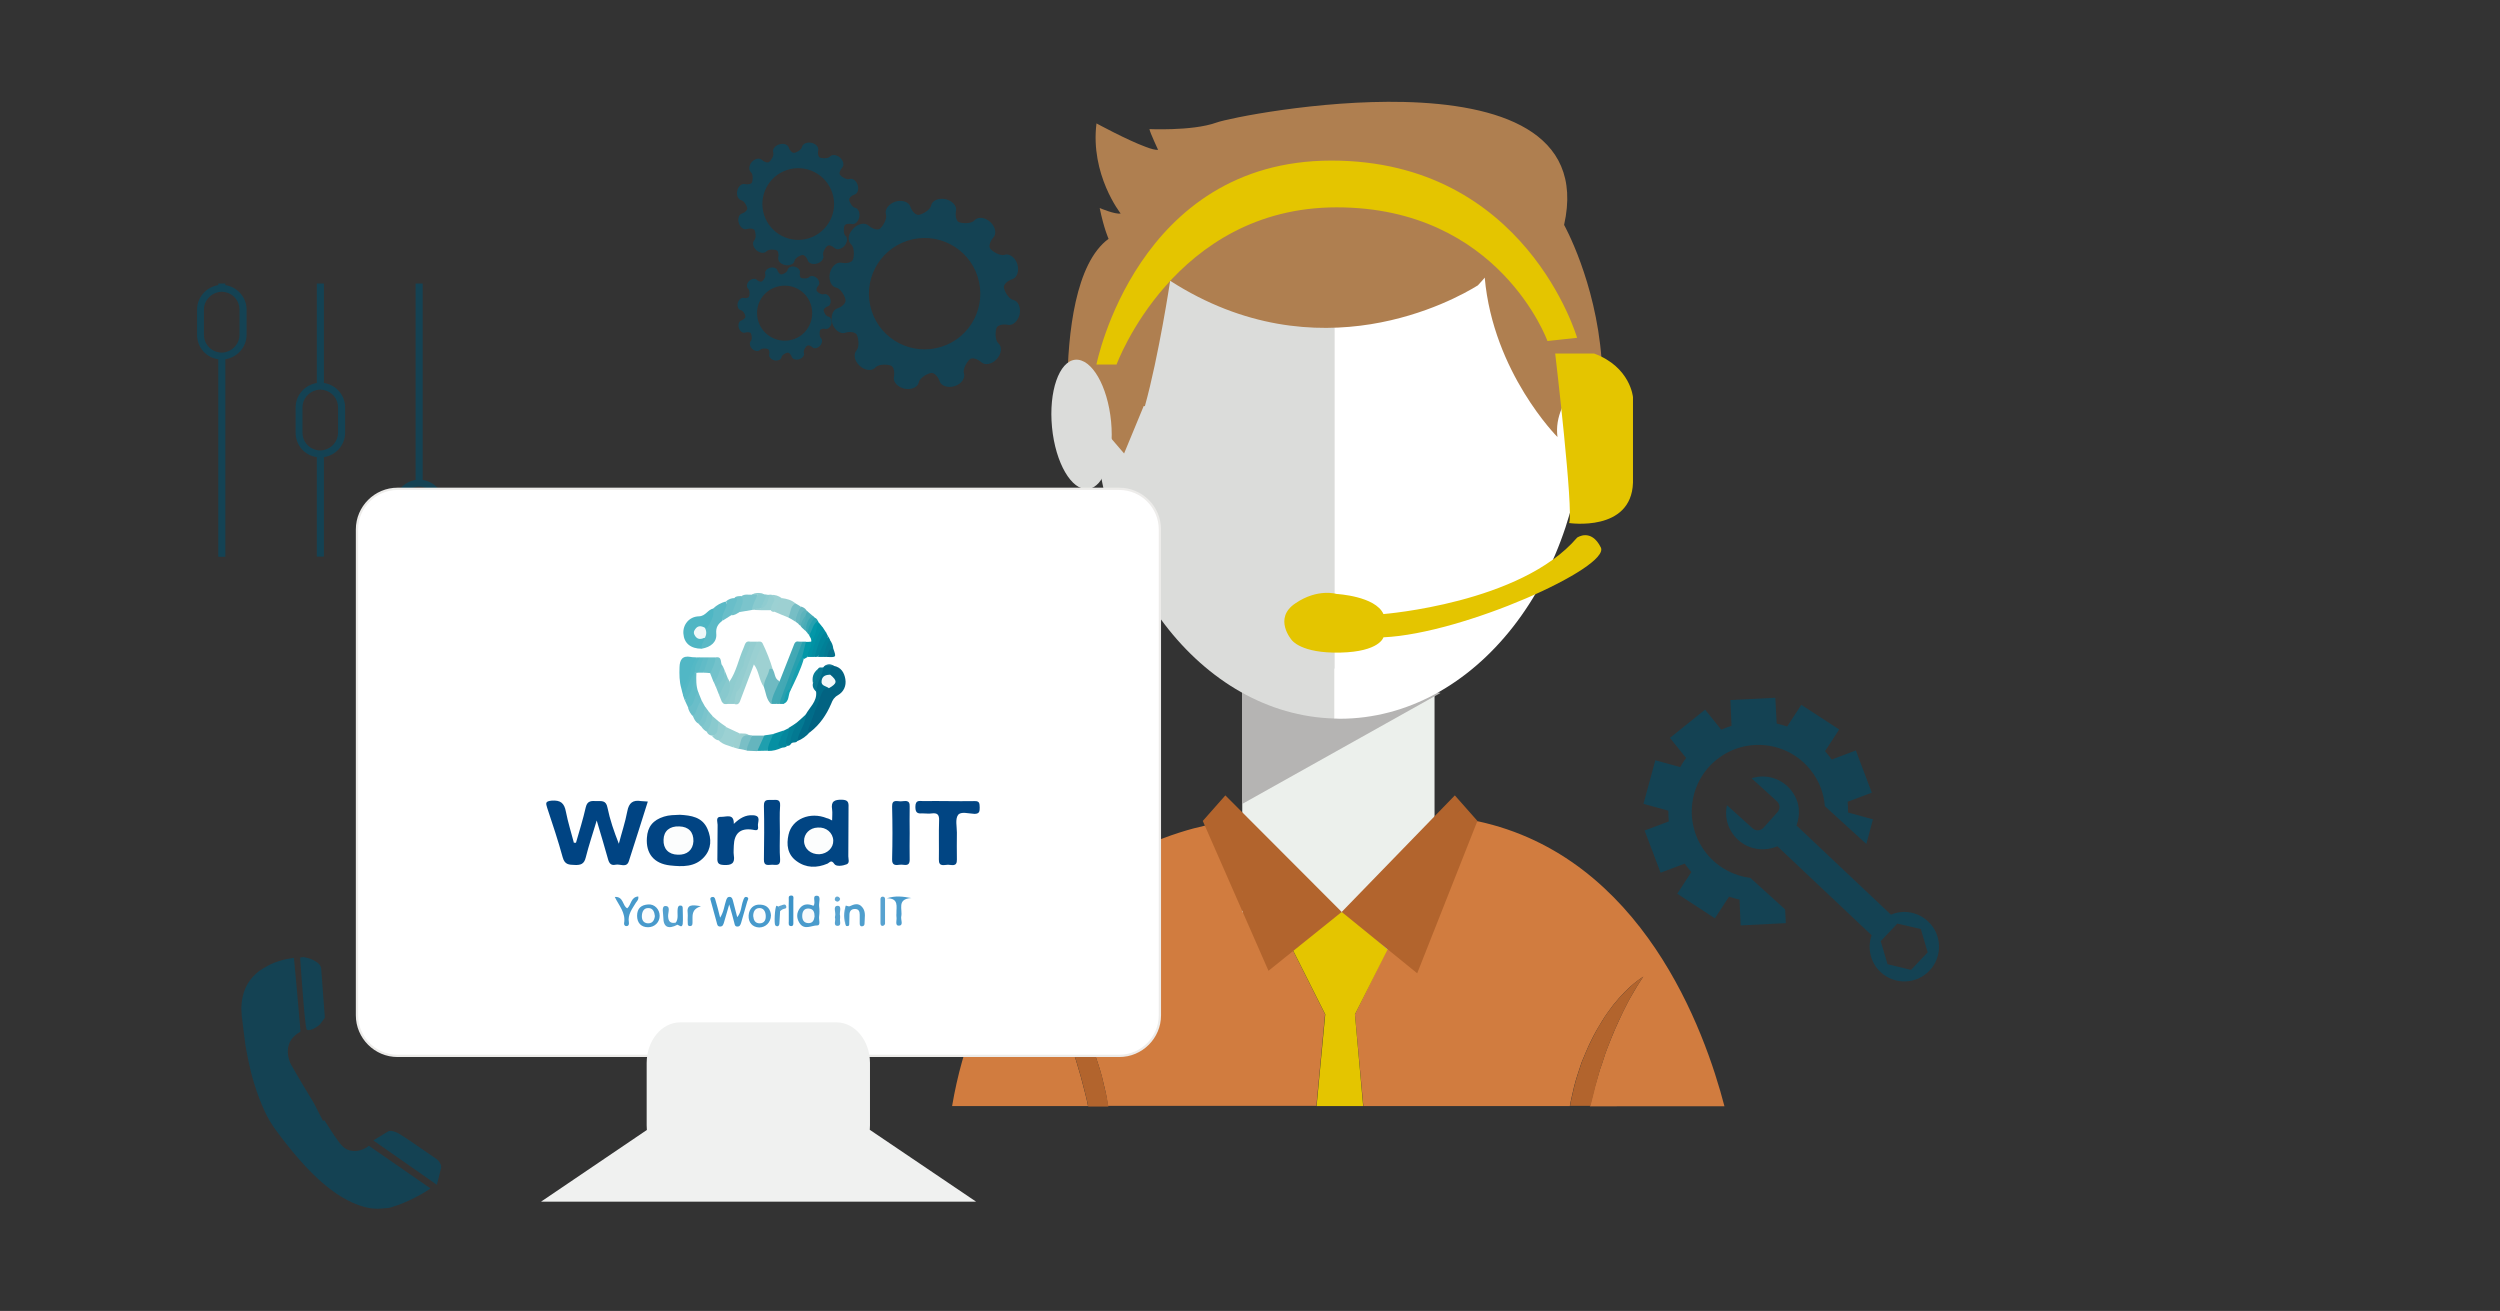
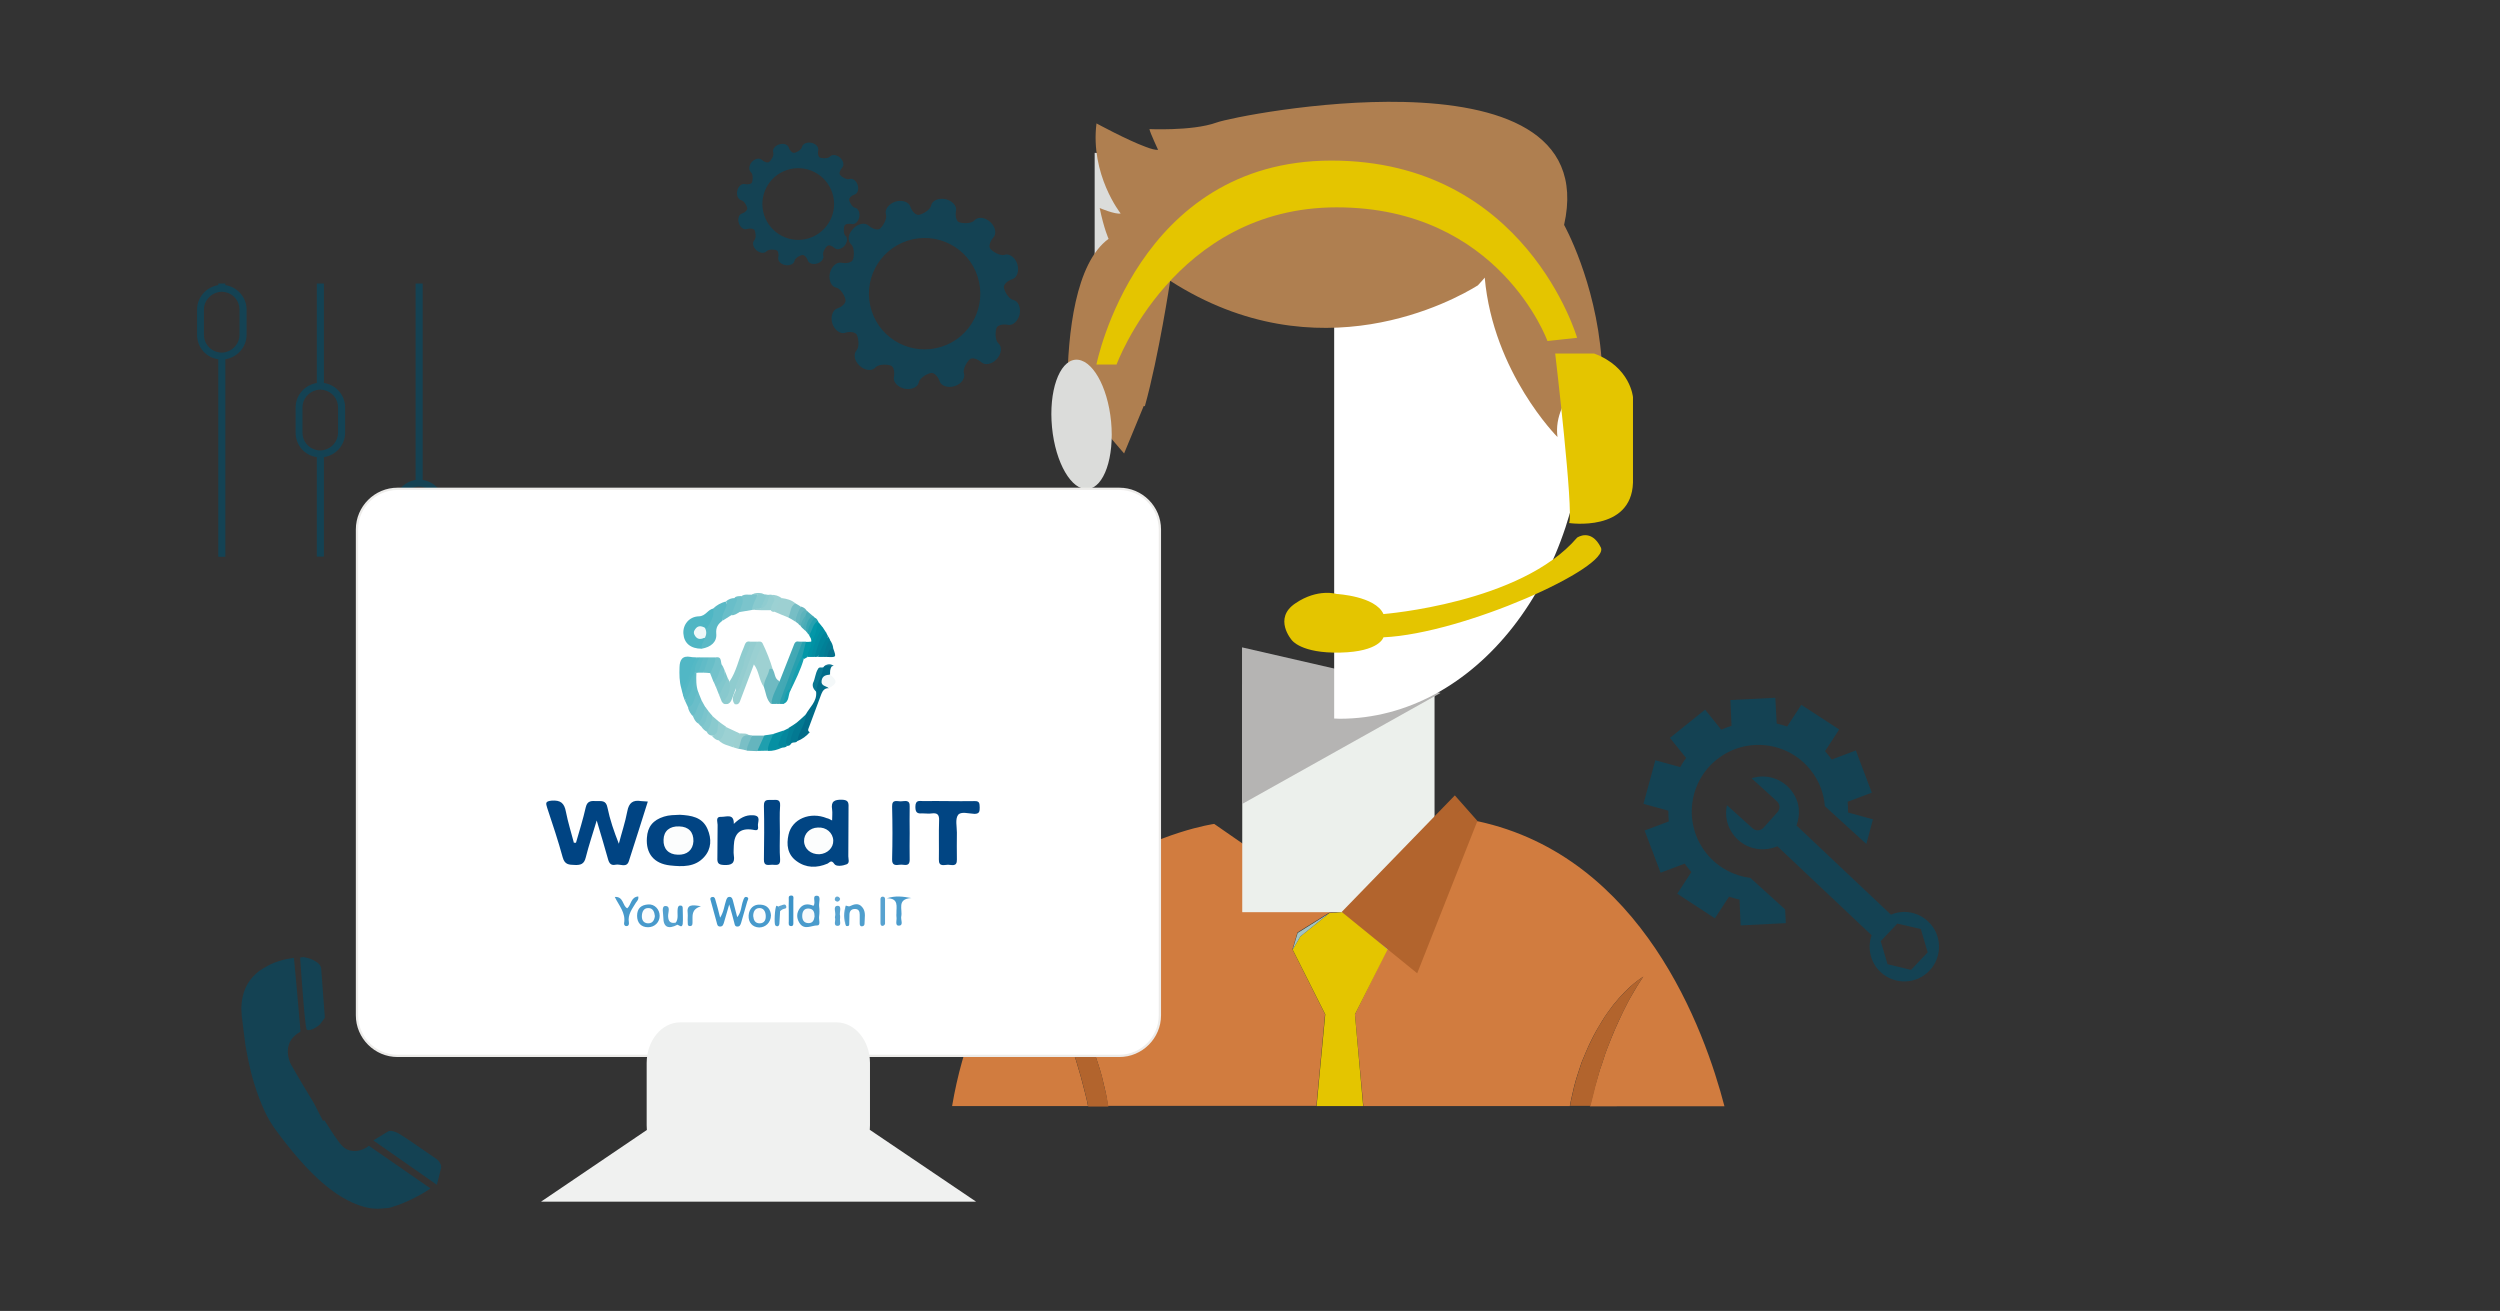
<svg xmlns="http://www.w3.org/2000/svg" version="1.1" id="ae37f038-3a9e-4b82-ad68-fc94ba16af2a" x="0px" y="0px" viewBox="0 0 1096 574.7" style="enable-background:new 0 0 1096 574.7;" xml:space="preserve">
  <rect x="0" y="0" width="1096" height="574.7" fill="#333333" stroke="none" />
  <style type="text/css">
	.st0{fill:#3F3D56;}
	.st1{fill:#03D665;}
	.st2{opacity:0.1;enable-background:new    ;}
	.st3{fill:#144253;}
	.st4{fill:none;}
	.st5{fill:#D17C3F;}
	.st6{fill:#E4C500;}
	.st7{fill:#B2642D;}
	.st8{fill:#ECF0EC;}
	.st9{fill:#B5B4B3;}
	.st10{fill:#A2C3C1;}
	.st11{fill:#DBDCDA;}
	.st12{fill:#FFFFFF;}
	.st13{fill:#AF7F50;}
	.st14{fill:#FFFFFF;stroke:#EDECEA;stroke-miterlimit:10;}
	.st15{fill:#F0F1F0;}
	.st16{fill:#004483;}
	.st17{fill:#014583;}
	.st18{fill:#014483;}
	.st19{fill:#024584;}
	.st20{fill:#024583;}
	.st21{fill:#026382;}
	.st22{fill:#4FB6C4;}
	.st23{fill:#4297CA;}
	.st24{fill:#016C89;}
	.st25{fill:#5BB9C6;}
	.st26{fill:#9ED1D2;}
	.st27{fill:#4A9BCC;}
	.st28{fill:#9AD0D2;}
	.st29{fill:#8FCCCF;}
	.st30{fill:#51B7C5;}
	.st31{fill:#6FBAC2;}
	.st32{fill:#43A9B5;}
	.st33{fill:#489ACC;}
	.st34{fill:#28A0AF;}
	.st35{fill:#9DD0D2;}
	.st36{fill:#489ACB;}
	.st37{fill:#9CD1D3;}
	.st38{fill:#4E9ECD;}
	.st39{fill:#7BC4CC;}
	.st40{fill:#94CDD0;}
	.st41{fill:#42A8B4;}
	.st42{fill:#65B5BE;}
	.st43{fill:#0590A3;}
	.st44{fill:#037992;}
	.st45{fill:#69BEC9;}
	.st46{fill:#61BCC7;}
	.st47{fill:#73C2CB;}
	.st48{fill:#3C93C8;}
	.st49{fill:#57A2D0;}
	.st50{fill:#74C2CB;}
	.st51{fill:#54A1CF;}
	.st52{fill:#93CDD0;}
	.st53{fill:#1F9FAE;}
	.st54{fill:#88C9CE;}
	.st55{fill:#6ABEC9;}
	.st56{fill:#8ACACE;}
	.st57{fill:#54B8C5;}
	.st58{fill:#95CED1;}
	.st59{fill:#89CACF;}
	.st60{fill:#7ABFC6;}
	.st61{fill:#77BEC5;}
	.st62{fill:#71C1CA;}
	.st63{fill:#028DA1;}
	.st64{fill:#4D9DCD;}
	.st65{fill:#0092A4;}
	.st66{fill:#68BEC8;}
	.st67{fill:#159FAF;}
	.st68{fill:#5BBAC6;}
	.st69{fill:#04879D;}
	.st70{fill:#01859B;}
	.st71{fill:#4799CB;}
	.st72{fill:#58A3D0;}
	.st73{fill:#7CC5CD;}
	.st74{fill:#81C7CD;}
	.st75{fill:#048097;}
	.st76{fill:#9CD0D1;}
	.st77{fill:#097791;}
	.st78{fill:#0297A8;}
	.st79{fill:#018097;}
	.st80{fill:#61BBC7;}
	.st81{fill:#0397A8;}
	.st82{fill:#047A93;}
	.st83{fill:#69B7C0;}
	.st84{fill:#27A1B0;}
	.st85{fill:#49ABB7;}
	.st86{fill:#05718D;}
	.st87{fill:#37A5B2;}
	.st88{fill:#8FCCD0;}
	.st89{fill:#5DB3BC;}
	.st90{fill:#169FAF;}
	.st91{fill:#087D95;}
	.st92{fill:#5DA5D1;}
	.st93{fill:#50AEB8;}
	.st94{fill:#61A8D3;}
	.st95{fill:#147691;}
	.st96{fill:#FCFDFD;}
	.st97{fill:#F4F8F9;}
	.st98{fill:#F0F8F9;}
	.st99{fill:#F7FAFC;}
	.st100{fill:#FAFCFD;}
	.st101{fill:#FBFCFD;}
</style>
  <title>contact us</title>
  <g>
    <g>
      <circle class="st0" cx="1444.2" cy="101.2" r="56.8" />
      <path class="st1" d="M1468.6,115.9c-2-2-6.7-5-9.1-6.1c-2.7-1.3-3.7-1.3-5.6,0.1c-1.6,1.1-2.6,2.2-4.5,1.8s-5.5-3.2-9-6.7    c-3.5-3.5-6.3-7.1-6.7-9c-0.4-1.9,0.7-2.9,1.8-4.5c1.4-1.9,1.4-2.9,0.1-5.6c-1.1-2.4-4.1-7.1-6.1-9.1c-2-2-2.4-1.6-3.5-1.1    c-1.1,0.5-2.2,1-3.2,1.7c-2,1.3-3.1,2.4-3.9,4.1c-0.8,1.7-1.7,4.7,2.9,12.8c3.3,6.2,7.6,11.8,12.6,16.7l0,0l0,0    c4.9,5,10.6,9.2,16.8,12.6c8.1,4.5,11.1,3.6,12.8,2.9c1.7-0.8,2.8-1.9,4.1-3.9c0.7-1,1.2-2.1,1.7-3.2    C1470.1,118.3,1470.6,117.9,1468.6,115.9z" />
      <path class="st2" d="M1444.2,44.5c-31.4,0-56.8,25.4-56.8,56.8s25.4,56.8,56.8,56.8c31.4,0,56.8-25.4,56.8-56.8c0,0,0,0,0-0.1    C1500.9,69.9,1475.5,44.5,1444.2,44.5z M1444.2,150.5c-27.2,0-49.2-22-49.2-49.2c0-27.2,22-49.2,49.2-49.2    c27.2,0,49.2,22,49.2,49.2v0C1493.4,128.4,1471.4,150.5,1444.2,150.5L1444.2,150.5L1444.2,150.5z" />
    </g>
    <g>
      <circle class="st0" cx="1444.5" cy="232.7" r="56.8" />
      <path class="st1" d="M1476.8,215.6l-17,17.3c-0.1,0.1-0.1,0.3,0,0.4c0,0,0,0,0,0l11.9,12.7c0.8,0.8,0.8,2.1,0,2.9    c-0.4,0.4-0.9,0.6-1.4,0.6c-0.5,0-1.1-0.2-1.5-0.6l-11.9-12.6c-0.1-0.1-0.3-0.1-0.5,0l-2.9,2.9c-2.4,2.4-5.7,3.8-9.1,3.8    c-3.5,0-6.8-1.4-9.2-3.9l-2.8-2.8c-0.1-0.1-0.3-0.1-0.5,0l-11.8,12.6c-0.8,0.8-2.1,0.8-2.9,0c0,0,0,0,0,0c-0.8-0.8-0.8-2.1,0-2.9    c0,0,0,0,0,0l11.9-12.7c0.1-0.1,0.1-0.3,0-0.4l-17-17.3c-0.1-0.1-0.3-0.1-0.4,0c-0.1,0.1-0.1,0.1-0.1,0.2v34.6c0,2.8,2.3,5,5,5    h55.6c2.8,0,5-2.3,5-5v-34.6c0-0.2-0.1-0.3-0.3-0.3C1477,215.5,1476.9,215.5,1476.8,215.6z" />
      <path class="st1" d="M1444.5,238.9c2.3,0,4.6-0.9,6.2-2.6l24.8-25.2c-0.9-0.7-2-1.1-3.1-1.1h-55.6c-1.1,0-2.2,0.4-3.1,1.1    l24.8,25.2C1440,238,1442.2,238.9,1444.5,238.9z" />
      <path class="st2" d="M1443.8,176c-31.4,0-56.8,25.4-56.8,56.8c0,31.4,25.4,56.8,56.8,56.8s56.8-25.4,56.8-56.8c0,0,0,0,0-0.1    C1500.6,201.4,1475.2,176,1443.8,176z M1443.8,282c-27.2,0-49.2-22-49.2-49.2s22-49.2,49.2-49.2s49.2,22,49.2,49.2l0,0    C1493.1,259.9,1471,282,1443.8,282z" />
    </g>
    <g>
      <circle class="st0" cx="1444.2" cy="364.3" r="56.8" />
      <path class="st1" d="M1444.2,337.1l-22.6,52.2l2.1,2.1l20.5-9.1l20.5,9.1l2.1-2.1L1444.2,337.1z" />
      <path class="st2" d="M1444.2,307.5c-31.4,0-56.8,25.4-56.8,56.8s25.4,56.8,56.8,56.8s56.8-25.4,56.8-56.8c0,0,0,0,0,0    C1501,332.9,1475.5,307.5,1444.2,307.5z M1444.2,413.5c-27.2,0-49.2-22-49.2-49.2c0-27.2,22-49.2,49.2-49.2    c27.2,0,49.2,22,49.2,49.2c0,0,0,0,0,0C1493.4,391.4,1471.4,413.5,1444.2,413.5L1444.2,413.5z" />
    </g>
  </g>
  <g>
    <g>
      <g>
        <path class="st3" d="M98.8,125v-0.7h-3.1v0.7c-5.2,0.8-9.3,5.3-9.3,10.7v11.1c0,5.5,4,10,9.3,10.7v86.6h3.1v-86.6     c5.2-0.8,9.3-5.3,9.3-10.7v-11.1C108.1,130.3,104,125.8,98.8,125z M105,146.8c0,3.7-2.7,6.8-6.2,7.6c-0.5,0.1-1,0.2-1.6,0.2     c-0.5,0-1.1-0.1-1.6-0.2c-3.5-0.7-6.2-3.8-6.2-7.6v-11.1c0-3.7,2.7-6.8,6.2-7.6c0.5-0.1,1-0.2,1.6-0.2c0.5,0,1.1,0.1,1.6,0.2     c3.5,0.7,6.2,3.8,6.2,7.6V146.8z" />
        <path class="st3" d="M185.3,210.4v-86.1h-3.1v86.1c-5.2,0.8-9.3,5.3-9.3,10.7v11.1c0,5.5,4,10,9.3,10.7v1.1h3.1V243     c5.2-0.8,9.3-5.3,9.3-10.7v-11.1C194.6,215.7,190.6,211.2,185.3,210.4z M191.5,232.2c0,3.7-2.6,6.8-6.2,7.6     c-0.5,0.1-1,0.2-1.6,0.2c-0.5,0-1.1-0.1-1.6-0.2c-3.5-0.7-6.2-3.8-6.2-7.6v-11.1c0-3.7,2.7-6.8,6.2-7.6c0.5-0.1,1-0.2,1.6-0.2     c0.5,0,1.1,0.1,1.6,0.2c3.5,0.7,6.2,3.8,6.2,7.6V232.2z" />
        <path class="st3" d="M142,167.9v-43.6h-3.1v43.6c-5.2,0.8-9.3,5.3-9.3,10.7v11.1c0,5.5,4,10,9.3,10.7v43.6h3.1v-43.6     c5.3-0.8,9.3-5.3,9.3-10.7v-11.1C151.3,173.2,147.3,168.7,142,167.9z M148.2,189.7c0,3.7-2.7,6.8-6.2,7.6c-0.5,0.1-1,0.2-1.6,0.2     c-0.5,0-1.1-0.1-1.6-0.2c-3.5-0.7-6.2-3.8-6.2-7.6v-11.1c0-3.7,2.7-6.8,6.2-7.6c0.5-0.1,1-0.2,1.6-0.2c0.5,0,1.1,0.1,1.6,0.2     c3.5,0.7,6.2,3.8,6.2,7.6V189.7z" />
      </g>
    </g>
    <g>
      <g>
        <g>
          <polygon class="st4" points="582.8,400.3 568.9,409 566.7,416.3 570.1,410.5     " />
          <polygon class="st4" points="608.3,416.3 614.4,404.3 590.1,399.7 602.8,413     " />
          <path class="st5" d="M476.9,484.5c-0.6-3.3-1.6-6.6-2.4-9.9c-0.8-3.3-1.9-6.5-2.8-9.8c-1.2-3.1-2-6.4-3.2-9.3      c-1.2-3-2.2-5.9-3.4-8.6c-1.1-2.7-2.4-5.2-3.5-7.6c-1.2-2.2-2.2-4.5-3.3-6.3c-1-1.9-2-3.4-2.8-4.8c-1.6-2.6-2.7-4.1-2.7-4.1      s1.6,0.9,4,2.9c2.4,2,5.7,5.2,9.1,9.4c1.6,2.2,3.5,4.5,5,7.2c1.7,2.6,3.3,5.5,4.8,8.6c1.5,3,2.9,6.3,4.2,9.6      c1.1,3.4,2.3,6.8,3.2,10.3c0.8,3.5,1.8,7,2.3,10.6c0.1,0.7,0.2,1.4,0.3,2.1h91.4l3.8-40.2l-14.3-28.4l2.2-7.4l13.9-8.7l7.3-0.6      l24.3,4.6l-6.2,12L594,444.7l3.7,40.2h90.5c0.5-2.9,1.3-5.8,1.9-8.7c0.9-3.5,2.1-6.9,3.2-10.3c1.4-3.3,2.7-6.6,4.2-9.6      c1.5-3.1,3.1-5.9,4.8-8.6c1.6-2.7,3.4-5,5-7.2c3.4-4.2,6.6-7.4,9.1-9.4c2.5-2,4-2.9,4-2.9s-1.1,1.5-2.7,4.1      c-0.8,1.3-1.7,2.9-2.8,4.8c-1.1,1.8-2.1,4-3.3,6.3c-1.1,2.4-2.3,4.8-3.5,7.6c-1.2,2.7-2.3,5.6-3.5,8.6c-1.2,3-2,6.2-3.2,9.3      c-0.9,3.3-2,6.5-2.8,9.8c-0.5,2.1-1.1,4.2-1.6,6.3H756c-8.6-33.2-36-109.5-108.3-125l-59.5,39.9l-55.9-38.7      c0,0-96.2,13.5-114.9,123.7H477C476.9,484.8,476.9,484.6,476.9,484.5z" />
          <polygon class="st6" points="608.3,416.3 606.8,408.3 590.1,399.7 582.8,400.3 570.1,410.5 566.7,416.3 581,444.7 577.2,484.9       597.6,484.9 594,444.7     " />
          <path class="st7" d="M483.2,472.3c-0.9-3.5-2.1-6.9-3.2-10.3c-1.4-3.3-2.7-6.6-4.2-9.6c-1.5-3.1-3.1-5.9-4.8-8.6      c-1.5-2.7-3.4-5-5-7.2c-3.4-4.2-6.6-7.4-9.1-9.4c-2.5-2-4-2.9-4-2.9s1.1,1.5,2.7,4.1c0.8,1.3,1.7,2.9,2.8,4.8      c1.1,1.8,2.1,4,3.3,6.3c1.1,2.4,2.3,4.8,3.5,7.6c1.2,2.7,2.3,5.6,3.4,8.6c1.2,2.9,2,6.2,3.2,9.3c0.9,3.3,2,6.5,2.8,9.8      c0.8,3.3,1.8,6.6,2.4,9.9c0,0.1,0.1,0.3,0.1,0.4h8.8c-0.1-0.7-0.2-1.4-0.3-2.1C485,479.3,483.9,475.8,483.2,472.3z" />
          <path class="st7" d="M701.5,468.8c1.2-3.1,2-6.4,3.2-9.3c1.2-3,2.2-5.9,3.5-8.6c1.1-2.7,2.4-5.2,3.5-7.6      c1.2-2.3,2.2-4.5,3.3-6.3c1-1.9,2-3.4,2.8-4.8c1.6-2.6,2.7-4.1,2.7-4.1s-1.6,0.9-4,2.9c-2.4,2-5.7,5.2-9.1,9.4      c-1.6,2.2-3.5,4.5-5,7.2c-1.7,2.6-3.3,5.5-4.8,8.6c-1.5,3-2.9,6.3-4.2,9.6c-1.1,3.4-2.3,6.8-3.2,10.3c-0.6,2.9-1.4,5.8-1.9,8.7      h9c0.5-2.1,1.1-4.2,1.6-6.3C699.6,475.2,700.7,472,701.5,468.8z" />
          <g>
            <rect x="544.6" y="300.1" class="st8" width="84.3" height="99.8" />
            <polygon class="st9" points="544.5,352.5 631.5,303.8 544.5,283.8      " />
            <g>
              <polyline class="st10" points="608.3,416.3 614.4,404.3 590.1,399.7       " />
              <polygon class="st10" points="582.8,400.3 568.9,409 566.7,416.3 570.1,410.5       " />
            </g>
-             <polygon class="st7" points="537.2,348.7 588.2,399.8 556.1,425.6 527.3,359.9      " />
            <polygon class="st7" points="637.8,348.7 588.2,399.8 621.3,426.7 647.7,359.9      " />
            <g>
-               <path class="st11" d="M479.9,177.5c0,74.9,46.8,135.9,105.1,137.5V67C527.7,68.9,479.9,103.6,479.9,177.5z" />
+               <path class="st11" d="M479.9,177.5V67C527.7,68.9,479.9,103.6,479.9,177.5z" />
              <path class="st12" d="M589.8,66.9c-1.6,0-3.3,0-4.9,0.1v248c0.8,0,1.6,0.1,2.4,0.1c59.4,0,107.5-61.6,107.5-137.6        C694.9,101.5,649.2,66.9,589.8,66.9z" />
            </g>
            <path class="st13" d="M702.1,157.2c-2.6-34-16.4-58.6-16.4-58.6c9.3-41.4-29.4-52.9-70.1-53.9c-37.7-0.9-77.2,7.2-82.2,9       c-5.5,2-13.3,2.7-19.5,2.9c-5.6,0.2-10,0-10,0c0.2,0.9,1.1,3.1,2,5.1c0.9,2.1,1.8,4,1.8,4c-1.1,0.1-3.1-0.4-5.4-1.3       c-8.2-3-21.6-10.3-21.6-10.3c-1.4,11.1,1.2,21,4.2,28.1c3,7.1,6.4,11.4,6.4,11.4c-2.4,0.5-9.2-2.4-9.2-2.4       c1.9,9.2,3.9,13.5,3.9,13.5c-14.5,10.6-17.9,41.2-18.1,65.1l24.9,29l8.6-20.8c0.2,0,0.4,0,0.5,0.1c6.1-21.9,11.1-55,11.1-55       c64.9,41.7,124.6,8.4,134.9,2c2-2.1,3-3.4,3-3.4c3.7,41.7,31.9,69.9,31.9,69.9c-2.4-17.7,17.9-31.6,19.5-32.6       c0.1,0,0.1-0.1,0.1-0.1C702.3,158.4,702.1,157.8,702.1,157.2z" />
            <path class="st12" d="M684.1,186.1c-2.3,15.9,2.1,29.7,9.9,30.8c7.8,1.1,16-10.8,18.3-26.6c2.3-15.9-2.1-29.7-9.9-30.8       C694.6,158.3,686.4,170.3,684.1,186.1z" />
            <path class="st11" d="M487.1,184.8c1.5,15.7-3.1,28.9-10.2,29.6c-7.1,0.7-14.2-11.4-15.7-27.1c-1.5-15.7,3.1-28.9,10.2-29.6       C478.6,157.1,485.6,169.2,487.1,184.8z" />
          </g>
        </g>
        <g>
          <g>
            <path class="st14" d="M508.5,445.1c0,9.8-8,17.8-17.8,17.8H174.3c-9.8,0-17.8-8-17.8-17.8v-213c0-9.8,8-17.8,17.8-17.8h316.4       c9.8,0,17.8,8,17.8,17.8V445.1z" />
            <polygon class="st15" points="381.3,495.3 283.7,495.3 237.2,526.8 427.9,526.8      " />
            <path class="st15" d="M381.4,493.3c0,9.8-6.6,17.8-14.7,17.8h-68.5c-8.1,0-14.7-8-14.7-17.8V466c0-9.8,6.6-17.8,14.7-17.8h68.5       c8.1,0,14.7,8,14.7,17.8V493.3z" />
          </g>
        </g>
      </g>
      <g>
        <g>
          <g>
            <g>
              <g>
                <g>
                  <path class="st6" d="M480.7,159.7c0,0,17.7-89.3,103-89.3c85.2,0,107.7,77.7,107.7,77.7l-13,1.4c0,0-21.1-58.6-92.4-58.6          c-71.3,0-96.5,68.9-96.5,68.9H480.7z" />
                </g>
                <g>
                  <path class="st6" d="M681.8,155c0,0,8.2,69.5,6.1,74.3c0,0,27.3,4.1,28-17.7v-37.5c0,0-1.1-13.2-17-19.1h-14.3" />
                </g>
                <g>
                  <path class="st6" d="M606.5,269.2c0,0,60.3-4.7,84.9-33.5c0,0,6.1-4.3,10.4,4.3c4.3,8.7-60.2,37.8-95.3,39.4          c0,0-1.6,6.3-18.9,6.7c-17.3,0.4-21.3-5.5-21.3-5.5s-8.3-9.5,1.6-16.1c9.8-6.7,18.1-4.1,18.1-4.1S603,261.3,606.5,269.2z" />
                </g>
              </g>
            </g>
          </g>
        </g>
      </g>
    </g>
    <g>
      <g>
        <g>
          <g>
            <path class="st3" d="M373.1,107.1c1.7,1.5,1.3,5.7,0.8,6.8c-0.5,1.2-2.8,1.7-4.9,1.3c-2.2-0.5-4.5,1.6-5.2,4.6       c-0.6,3,0.6,5.9,2.8,6.3c2.2,0.5,4,4.2,4.1,5.5c0.1,1.3-1.5,2.9-3.6,3.6c-2.1,0.7-3.1,3.7-2.2,6.6c0.9,2.9,3.5,4.8,5.6,4.1       c2.1-0.7,4.4-0.3,5.1,0.8c0.6,1.1,1.4,5.2-0.1,6.9c-1.5,1.7-0.9,4.7,1.4,6.8c2.3,2.1,5.4,2.4,6.9,0.7c1.5-1.7,5.7-1.3,6.8-0.8       c1.2,0.5,1.7,2.7,1.3,4.9c-0.5,2.2,1.6,4.5,4.6,5.2c3,0.6,5.9-0.6,6.3-2.8c0.5-2.2,4.2-4,5.5-4.1c1.3-0.1,2.9,1.5,3.6,3.6       c0.7,2.1,3.6,3.1,6.6,2.2c2.9-0.9,4.8-3.5,4.1-5.6c-0.7-2.1,1.7-5.6,2.7-6.3c1-0.7,3.2-0.1,4.9,1.4c1.7,1.5,4.7,0.9,6.8-1.4       c2.1-2.3,2.4-5.4,0.7-6.9c-1.7-1.5-1.3-5.7-0.8-6.8c0.5-1.2,2.8-1.7,4.9-1.3c2.2,0.5,4.5-1.6,5.2-4.6c0.6-3-0.6-5.9-2.8-6.3       c-2.2-0.5-4-4.2-4.1-5.5c-0.1-1.3,1.5-2.9,3.7-3.6c2.1-0.7,3.1-3.6,2.2-6.6c-0.9-2.9-3.5-4.8-5.6-4.1c-2.1,0.7-5.6-1.7-6.3-2.7       c-0.7-1-0.1-3.2,1.4-4.9c1.5-1.7,0.9-4.7-1.4-6.8c-2.3-2.1-5.4-2.4-6.9-0.7c-1.5,1.7-5.7,1.3-6.8,0.8c-1.2-0.5-1.7-2.8-1.3-4.9       c0.5-2.2-1.6-4.5-4.6-5.2c-3-0.6-5.9,0.6-6.3,2.8c-0.5,2.2-4.2,4-5.5,4.1c-1.3,0.1-2.9-1.5-3.6-3.6c-0.7-2.1-3.6-3.1-6.6-2.2       c-2.9,1-4.8,3.5-4.1,5.6c0.7,2.1-1.7,5.6-2.7,6.3c-1,0.7-3.2,0.1-4.9-1.4c-1.7-1.5-4.7-0.9-6.8,1.4       C371.8,102.5,371.4,105.6,373.1,107.1z M397.9,105.5c12.8-4.1,26.6,2.9,30.7,15.8c4.1,12.8-2.9,26.6-15.8,30.7       c-12.8,4.1-26.6-2.9-30.7-15.8C378,123.4,385,109.7,397.9,105.5z" />
          </g>
        </g>
        <g>
          <g>
            <path class="st3" d="M329.2,75.5c1.1,1,0.8,3.6,0.5,4.4c-0.3,0.8-1.8,1.1-3.2,0.8c-1.4-0.3-2.9,1-3.3,3       c-0.4,1.9,0.4,3.8,1.8,4.1c1.4,0.3,2.5,2.7,2.6,3.5c0.1,0.8-1,1.9-2.3,2.3c-1.4,0.4-2,2.4-1.4,4.2c0.6,1.9,2.2,3.1,3.6,2.6       c1.4-0.4,2.8-0.2,3.3,0.5c0.4,0.7,0.9,3.3-0.1,4.4c-1,1.1-0.6,3,0.9,4.4c1.5,1.3,3.5,1.5,4.4,0.5c1-1.1,3.6-0.8,4.4-0.5       c0.8,0.3,1.1,1.8,0.8,3.2c-0.3,1.4,1,2.9,3,3.3c1.9,0.4,3.8-0.4,4.1-1.8c0.3-1.4,2.7-2.6,3.5-2.6c0.8-0.1,1.9,1,2.3,2.3       c0.4,1.4,2.3,2,4.2,1.4c1.9-0.6,3.1-2.2,2.6-3.6c-0.4-1.4,1.1-3.6,1.8-4.1c0.7-0.5,2.1-0.1,3.1,0.9c1.1,1,3,0.6,4.4-0.9       c1.3-1.5,1.5-3.5,0.5-4.4c-1.1-1-0.8-3.6-0.5-4.4c0.3-0.8,1.8-1.1,3.2-0.8c1.4,0.3,2.9-1,3.3-3c0.4-1.9-0.4-3.8-1.8-4.1       c-1.4-0.3-2.6-2.7-2.6-3.5c-0.1-0.8,1-1.9,2.3-2.3c1.4-0.4,2-2.3,1.4-4.2c-0.6-1.9-2.2-3.1-3.6-2.6c-1.4,0.4-3.6-1.1-4.1-1.8       c-0.5-0.7-0.1-2.1,0.9-3.2c1-1.1,0.6-3-0.9-4.4c-1.5-1.3-3.5-1.5-4.4-0.5c-1,1.1-3.6,0.8-4.4,0.5c-0.8-0.3-1.1-1.8-0.8-3.2       c0.3-1.4-1-2.9-3-3.3c-1.9-0.4-3.8,0.4-4.1,1.8c-0.3,1.4-2.7,2.6-3.5,2.6c-0.8,0.1-1.9-1-2.3-2.3c-0.4-1.4-2.3-2-4.2-1.4       c-1.9,0.6-3.1,2.2-2.6,3.6c0.4,1.4-1.1,3.6-1.8,4.1c-0.7,0.5-2.1,0.1-3.2-0.9c-1.1-1-3-0.6-4.4,0.9       C328.3,72.5,328.1,74.5,329.2,75.5z M345.1,74.5c8.3-2.7,17.1,1.9,19.8,10.1c2.7,8.3-1.9,17.1-10.1,19.8       c-8.3,2.7-17.1-1.9-19.8-10.1C332.3,86,336.9,77.1,345.1,74.5z" />
          </g>
        </g>
-         <path class="st3" d="M328,126.6c0.8,0.7,0.7,2.8,0.4,3.4c-0.3,0.6-1.4,0.9-2.4,0.6c-1.1-0.2-2.2,0.8-2.6,2.3     c-0.3,1.5,0.3,2.9,1.4,3.1c1.1,0.2,2,2.1,2,2.7c0.1,0.6-0.7,1.4-1.8,1.8c-1.1,0.3-1.5,1.8-1.1,3.3c0.5,1.4,1.7,2.4,2.8,2     c1.1-0.3,2.2-0.2,2.5,0.4c0.3,0.6,0.7,2.6-0.1,3.4c-0.7,0.8-0.4,2.3,0.7,3.4c1.1,1,2.7,1.2,3.4,0.4c0.7-0.8,2.8-0.7,3.4-0.4     c0.6,0.3,0.9,1.4,0.6,2.4c-0.2,1.1,0.8,2.2,2.3,2.6c1.5,0.3,2.9-0.3,3.1-1.4c0.2-1.1,2.1-2,2.7-2c0.6-0.1,1.4,0.8,1.8,1.8     c0.3,1.1,1.8,1.5,3.3,1.1c1.5-0.5,2.4-1.7,2-2.8c-0.3-1.1,0.8-2.7,1.4-3.1c0.5-0.4,1.6-0.1,2.4,0.7c0.8,0.7,2.3,0.4,3.3-0.7     c1-1.1,1.2-2.7,0.4-3.4c-0.8-0.7-0.6-2.8-0.4-3.4c0.3-0.6,1.4-0.9,2.4-0.6c1.1,0.2,2.2-0.8,2.6-2.3c0.3-1.5-0.3-2.9-1.4-3.1     c-1.1-0.2-2-2.1-2-2.7c-0.1-0.6,0.7-1.4,1.8-1.8c1.1-0.3,1.5-1.8,1.1-3.3c-0.5-1.4-1.7-2.4-2.8-2c-1.1,0.3-2.7-0.8-3.1-1.4     c-0.4-0.5-0.1-1.6,0.7-2.4c0.7-0.8,0.4-2.3-0.7-3.3c-1.1-1-2.7-1.2-3.4-0.4c-0.7,0.8-2.8,0.6-3.4,0.4c-0.6-0.3-0.9-1.4-0.6-2.4     c0.2-1.1-0.8-2.2-2.3-2.6c-1.5-0.3-2.9,0.3-3.1,1.4c-0.2,1.1-2.1,2-2.7,2c-0.6,0.1-1.4-0.7-1.8-1.8c-0.3-1-1.8-1.5-3.3-1.1     c-1.5,0.5-2.4,1.7-2,2.8c0.3,1.1-0.8,2.8-1.4,3.1c-0.5,0.4-1.6,0.1-2.4-0.7c-0.8-0.7-2.3-0.4-3.4,0.7     C327.3,124.3,327.2,125.8,328,126.6z M340.3,125.8c6.4-2,13.2,1.4,15.2,7.8c2,6.3-1.4,13.2-7.8,15.2c-6.3,2-13.2-1.5-15.2-7.8     C330.4,134.6,333.9,127.8,340.3,125.8z" />
      </g>
    </g>
    <g>
      <g>
        <g>
          <path class="st3" d="M133.1,440.2c0.2,2.7,0.5,5.4,0.8,8c0.1,0.9,0.2,1.8,0.4,2.7c0.1,0.5,0.3,0.7,0.8,0.7c0.3,0,0.6,0,1-0.1      c0.8-0.2,1.4-0.5,2.1-0.9c0.8-0.5,1.6-1,2.2-1.7c0.6-0.8,1.2-1.6,1.8-2.4c0.2-0.2,0.2-0.4,0.2-0.6c-0.5-7.1-1.1-14.2-1.6-21.3      c-0.1-0.7-0.3-1.2-0.7-1.7c-0.2-0.2-0.4-0.5-0.7-0.7c-1.4-1.1-3.1-1.9-4.8-2.3c-0.5-0.1-1-0.2-1.4-0.3c-0.4,0-0.8,0.1-1.3,0.1      c-0.1,0.1-0.2,0.1-0.3,0.2c0,0.1,0,0.2,0,0.3C132,426.8,132.6,433.5,133.1,440.2z" />
        </g>
        <g>
          <path class="st3" d="M193.3,510.8c-0.1-0.2-0.2-0.5-0.3-0.7c-0.4-0.9-1-1.6-1.8-2.1c-3.8-2.6-7.7-5.3-11.5-7.9      c-1.6-1.1-3.2-2.1-4.8-3.1c-1-0.6-2.1-1-3.3-1.2c-0.6-0.1-1.1,0-1.6,0.3c-2,1.2-4,2.4-5.9,3.6c-0.1,0.1-0.2,0.1-0.4,0.3      c9.3,6.5,18.5,12.9,27.8,19.4c0-0.1,0.1-0.2,0.1-0.3c0.4-1.7,0.9-3.4,1.3-5.2c0.2-0.7,0.3-1.4,0.5-2      C193.4,511.5,193.4,511.2,193.3,510.8z" />
        </g>
        <g>
          <path class="st3" d="M159,503.9c-1.3,0.5-2.6,0.8-4,0.7c-1.9-0.1-3.6-0.8-4.9-2.2c-0.8-0.7-1.4-1.6-2-2.4      c-2.1-2.9-4-5.9-5.9-8.9l-0.6,0.3l-4-7.8c-3.4-5.6-6.8-11.2-10-16.9c-0.1-0.3-0.3-0.5-0.4-0.8c-0.5-1.3-0.9-2.7-1-4.1      c-0.1-1.7,0.1-3.4,0.9-5c0.7-1.5,1.9-2.7,3.3-3.7c0.4-0.3,0.9-0.5,1.3-0.8c0-0.2,0-0.3,0-0.5c-0.1-1.2-0.2-2.4-0.3-3.6      c-0.3-3.4-0.6-6.9-0.9-10.3c-0.2-2.2-0.4-4.5-0.6-6.7c-0.3-3.6-0.7-7.2-1-10.8c0-0.2,0-0.3-0.1-0.4c-0.1,0-0.1,0-0.2,0      c-0.1,0-0.2,0-0.3,0c-1.9,0.3-3.7,0.6-5.5,1.2c-1.8,0.5-3.6,1.2-5.2,2.1c-1.4,0.7-2.7,1.5-4,2.4c-0.5,0.4-0.9,0.8-1.4,1.2      c-3.9,3.5-5.9,8-6.3,13.4c0,0.6-0.1,1.2-0.1,1.8c0.1,1.2,0.1,2.4,0.2,3.6c0,0.2,0.1,0.3,0.1,0.5c0.2,1.7,0.4,3.3,0.6,5      c0.3,2.1,0.5,4.1,0.8,6.2c0,0.3,0.1,0.6,0.1,0.8c0.4,2.4,0.9,4.9,1.4,7.3c0.6,2.9,1.3,5.8,2.2,8.7c0.1,0.2,0.1,0.5,0.2,0.7      c0.1,0.2,0.1,0.4,0.2,0.6c1.2,4,2.7,7.9,4.4,11.6c1.3,2.8,2.8,5.4,4.6,7.9c3.3,4.5,6.8,9,10.5,13.2c2.6,3,5.4,5.9,8.3,8.6      c1,0.9,2.1,1.9,3.1,2.7c3,2.5,6.2,4.8,9.7,6.6c3.2,1.7,6.6,3,10.3,3.6c0.9,0.1,1.8,0.2,2.6,0.2c0.3,0,0.6,0,0.9,0      c1.3-0.1,2.7-0.2,4-0.3c0.4,0,0.7-0.1,1.1-0.2c0.3-0.1,0.7-0.2,1-0.3c3.2-1,6.3-2.3,9.3-3.8c2.4-1.2,4.7-2.5,6.9-4      c0.1-0.1,0.2-0.2,0.4-0.3c-9-6.2-18-12.5-27-18.7C160.9,503,160,503.5,159,503.9z" />
        </g>
      </g>
    </g>
    <g>
      <g>
        <path class="st3" d="M829,401l-41.4-39.1c0.8-2.3,1.2-4.7,1-7c0-0.1,0-0.2,0-0.2c0-0.1,0-0.1,0-0.2c-0.4-3.7-2.2-7.2-5.1-9.9     c-4.4-4-10.4-5.1-15.6-3.4l11.1,10.1c1.4,1.3,1.5,3.4,0.2,4.8l-6.1,6.8c-1.3,1.4-3.4,1.5-4.8,0.2L757.1,353     c-1.2,5.4,0.5,11.2,4.9,15.2c4.8,4.4,11.6,5.2,17.2,2.8l41.3,39c-1.9,5.5-0.6,11.9,3.9,16.1c6.1,5.8,15.8,5.5,21.5-0.6     c5.8-6.1,5.5-15.8-0.6-21.5C840.8,399.7,834.3,398.7,829,401z M845.1,417.5l-7.3,7.7l-10.3-2.5l-3-10.1l7.3-7.7l10.3,2.4     L845.1,417.5z" />
        <g>
          <path class="st3" d="M748.1,374.1c-10.1-12.6-8.1-31,4.5-41.1c12.6-10.1,31-8.1,41.1,4.5c3.8,4.7,5.9,10.3,6.3,15.9l18.2,16.6      l2.9-10.8l-10.9-3c0-1.6-0.1-3.2-0.2-4.7l10.6-4l-7-18.5l-10.6,4c-0.4-0.6-0.9-1.3-1.4-1.9c-0.5-0.6-1-1.2-1.5-1.8l6.2-9.5      L789.7,309l-6.2,9.5c-1.5-0.5-3-0.9-4.6-1.3l-0.6-11.3l-19.7,1l0.5,11.3c-1.5,0.5-3,1-4.5,1.7l-7.1-8.8l-15.4,12.4l7.1,8.8      c-1,1.3-1.8,2.6-2.6,4l-10.9-3l-5.2,19.1l10.9,3c0,1.6,0.1,3.2,0.2,4.7l-10.6,4l7,18.5l10.6-4c0.4,0.6,0.9,1.3,1.4,1.9      c0.5,0.6,1,1.2,1.5,1.8l-6.2,9.5l16.5,10.8l6.2-9.5c1.5,0.5,3,0.9,4.6,1.3l0.5,11.3l19.8-1l-0.3-6l-15.2-13.8      C760.3,384,753.1,380.4,748.1,374.1z" />
        </g>
      </g>
    </g>
  </g>
  <g>
    <path class="st16" d="M252.5,369.5c1.5-5.2,3.1-10.3,4.3-15.6c0.7-3,2.6-2.8,4.8-2.7c2.1,0,4.1-0.4,4.7,2.8   c1.1,5.4,2.9,10.6,5,15.9c1.2-4.7,2.8-9.4,3.7-14.2c0.7-3.8,2.5-5.1,6.1-4.5c0.9,0.1,1.8,0.1,2.9,0.2c-2.8,8.8-5.5,17.5-8.3,26.1   c-1,3.2-3.9,1.1-5.9,1.6c-1.8,0.4-2.7-0.5-3.2-2.3c-1.5-5.4-3.1-10.7-5-17.1c-1.8,6-3.5,11-4.8,16.2c-0.7,2.9-2.2,3.4-4.8,3.3   c-2.6-0.1-4.4-0.1-5.3-3.3c-2-7.3-4.4-14.5-6.8-21.7c-0.6-2-1-2.9,1.9-3.2c4-0.3,5.6,1.1,6.3,4.9c0.9,4.6,2.3,9,3.5,13.6   C251.9,369.4,252.2,369.4,252.5,369.5z" />
    <path class="st17" d="M364.8,359.7c0-1.8,0.2-3.3,0-4.8c-0.6-3.6,1-4.4,4.4-4.3c2.5,0.1,2.9,1.1,2.8,3.2c-0.1,7.2,0,14.4-0.1,21.6   c0,1.2,0.7,2.9-0.7,3.5c-1.7,0.7-4.6,1.1-5.4-0.1c-1.4-2.1-2-0.7-3-0.2c-4.7,2-9.4,2-13.6-1.1c-4-2.9-4.5-7.2-3.5-11.6   c1.5-6.9,9.5-10.2,16.8-7.2C363.2,358.8,363.8,359.2,364.8,359.7z" />
    <path class="st18" d="M298.1,357.2c4.8,0.3,9.8,0.9,12.1,6.3c1.8,4.2,1.7,8.6-1.4,12.1c-4,4.6-9.6,4.4-15.1,3.8   c-7-0.8-10.6-5.2-10.1-12.1c0.3-4.9,2.7-7.8,7.5-9.3C293.3,357.3,295.6,357.3,298.1,357.2z" />
    <path class="st17" d="M415.4,351.2c3.9,0,7.9,0.1,11.8,0c2.4-0.1,2.2,1.2,2.3,2.8c0,1.7-0.1,2.8-2.3,2.8c-2.5-0.1-6-1.2-7.2,0.5   c-1.3,1.8-0.5,5.1-0.5,7.7c0,3.9-0.1,7.9,0,11.8c0.1,3.4-2.3,2.3-3.9,2.3c-1.6,0-4.1,1.1-4-2.3c0.1-5.7-0.1-11.4,0.1-17.1   c0.1-2.6-0.8-3.4-3.2-3.1c-1.2,0.2-2.5,0-3.8,0c-2.1,0.1-3.4,0.1-3.4-2.8c0-3.3,1.8-2.6,3.6-2.6   C408.3,351.1,411.8,351.2,415.4,351.2z" />
    <path class="st19" d="M321.7,361.2c2.6-2.5,5.1-4,8.4-3.8c3.9,0.2,1.9,3.1,2.2,4.8c0.4,2.4-1.2,1.7-2.6,1.5c-5.2-0.7-7.8,1.7-8,7   c0,1.4-0.2,2.8,0,4.2c0.6,3.6-1,4.5-4.4,4.3c-2.5-0.1-2.9-1-2.8-3.2c0.1-4.8,0-9.6,0.1-14.4c0-1.4-1.1-3.7,1.8-3.5   C318.6,358.1,321.8,356.6,321.7,361.2z" />
    <path class="st20" d="M398.8,365.3c0,3.8-0.1,7.6,0,11.4c0.1,3.7-2.6,2.1-4.3,2.4c-1.7,0.2-3.5,0.5-3.4-2.4   c0.2-7.7,0.2-15.4,0-23.1c-0.1-3.4,2.3-2.2,3.9-2.3c1.6,0,4-1,3.8,2.4C398.7,357.5,398.8,361.4,398.8,365.3z" />
    <path class="st18" d="M341.9,364.9c0,3.9-0.2,7.9,0.1,11.8c0.2,3.1-1.8,2.4-3.5,2.4c-1.6,0-3.7,0.8-3.6-2.3   c0.1-7.8,0.2-15.7,0-23.5c-0.1-3.2,1.9-2.5,3.7-2.6c1.7,0,3.6-0.5,3.4,2.5C341.7,357,341.9,361,341.9,364.9z" />
-     <path class="st21" d="M365.5,291.9c3.2,0.6,4.6,2.9,5.1,5.8c0.5,3-0.7,5.6-3.3,7.1c-1.6,0.9-2.3,2.1-2.9,3.7   c-2.1,4.9-5,9.2-9.3,12.5c-1.7,0.2-1.6-1-1.3-1.9c1.6-5.7,4-11.1,6.3-16.6c0.4-0.8,1.2-1.3,2.1-1.5c3.5-1.6,3.5-1.6,1.2-5.5   c-0.3-1.4-0.3-2.7,1.1-3.6C364.8,291.6,365.2,291.6,365.5,291.9z" />
    <path class="st22" d="M307.6,284.4c-4.8,0-7.7-2.4-8-6.6c-0.3-3.9,2.5-7.5,6.8-7.6c3.1-0.1,3.9-3.1,6.4-3.4c0.3-0.1,0.6-0.2,0.7,0   c1.3,2.6-1.1,8.2-4.1,9.4c-0.6-0.1-1.2-0.4-1.8-0.4c-1.1-0.1-2,0.3-2.1,1.5c-0.1,1,0.6,1.5,1.5,1.8c0.8,0.3,1.8,0,2.4,0.8   C309.5,281.6,308.7,283.1,307.6,284.4z" />
    <path class="st23" d="M315.7,402.3c1.7-2.7,1.8-5.2,2.6-7.5c0.3-0.9,0.6-1.7,1.7-1.6c0.9,0.1,1.1,0.9,1.3,1.6   c0.6,2.3,1.2,4.6,1.9,7.3c1.9-2.3,1.7-5,2.6-7.3c0.3-0.9,0.6-1.9,1.7-1.5c1,0.4,0.3,1.3,0.1,1.9c-0.9,3.2-1.8,6.3-2.7,9.4   c-0.3,0.9-0.6,1.7-1.8,1.6c-1-0.1-1-1-1.2-1.7c-0.6-2.3-1.2-4.6-2.2-8c-1,3.4-1.6,5.6-2.3,7.9c-0.3,0.9-0.5,1.8-1.7,1.8   c-1.2,0-1.3-1-1.5-1.8c-0.9-3.2-1.7-6.3-2.6-9.5c-0.2-0.6-0.4-1.3,0.4-1.6c0.9-0.3,1.4,0.2,1.6,1.1   C314.3,396.8,315,399.3,315.7,402.3z" />
    <path class="st24" d="M364.7,292.1c-0.9,1.1-0.8,2.4-0.8,3.6c-3.3,1.7-2.2,3.8-0.5,6c-1.8-0.1-2.7,1-3.3,2.5   c-1.9,5.1-3.8,10.2-5.7,15.3c-0.3,0.7,0,1.2,0.6,1.5c-1.5,1.7-3.3,3.1-5.5,3.9c-1.2-3.1,1.1-5.4,1.8-8c0.4-1.3,1.2-2.4,1.9-3.6   c1.7-3.2,5-5.7,4.6-9.9c-1.4-4.2,1.1-7.4,3-10.7c0.2-0.2,0.4-0.5,0.6-0.7C362.6,291.5,363.7,291.2,364.7,292.1z" />
    <path class="st25" d="M307.6,284.4c-0.3-1.8,1-3.2,1.4-4.8c-0.6-1.4-0.6-2.9-0.1-4.3c0.4,0.1,1,0.3,1,0.2c1.6-2.7,3.4-5.3,2.8-8.7   c1.5-1.6,3.4-2.5,5.4-3.1c2.2,3.3-0.6,5.8-1.5,8.5c-1.8,1.4-2.8,2.8-2.6,5.5C314.4,281.4,311.7,283.7,307.6,284.4z" />
    <path class="st26" d="M334.3,282c1.8,3.7,3.3,7.5,4.5,11.5c-1.9,2.3-1.7,5.6-3.9,7.7c-2.2-3-2.1-7-4.4-9.9   C330.5,287.7,331.1,284.3,334.3,282z" />
    <path class="st27" d="M356.6,397.1c1.3-1.5-0.9-4.6,1.6-4.4c1.9,0.1,0.7,3,0.9,4.6c0.2,1.5,0.2,3,0,4.5c-0.2,1.4,0.8,3.9-0.8,3.9   c-2.6,0-5.8,2.3-7.9-1.2c-1.3-2.2-1.2-4.4,0.3-6.4C352.3,396.1,354.5,396.2,356.6,397.1z" />
    <path class="st28" d="M334.3,282c-1.3,3.1-2.5,6.2-3.8,9.3c-1.9,5-3.8,10-5.7,15.1c-0.5,1.3-0.8,2.8-2.7,2.3   c-1.4-1.8-0.8-3.5,0.1-5.3c3.5-5.8,4.7-12.4,7.2-18.6c0.6-1.5,1.1-2.8,2.6-3.5C332.8,281.3,333.7,281,334.3,282z" />
    <path class="st29" d="M319.8,298.8c3.1-4.5,4-9.9,6.2-14.8c0.6-1.3,0.7-3.2,2.9-2.7c1.1,1.2,0.8,2.5,0.2,3.8   c-1.1,2.2-1.7,4.6-2.5,6.9c-2.1,4.3-3.6,8.9-5.3,13.3c-0.5,1.3-0.8,2.7-2.2,3.3c-0.9,0.1-1.8,0.3-2.4-0.7   C317.9,305,319,301.9,319.8,298.8z" />
    <path class="st30" d="M298.7,301.8c-0.9-3-0.9-6.2-0.8-9.3c0.1-3.2,1.2-5.2,4.9-4.5c0.8,0.2,1.7,0.1,2.6,0.2   c-0.8,3.7-1.7,7.5-3.5,10.9C301.2,300.3,300.6,301.9,298.7,301.8z" />
    <path class="st31" d="M334.9,301.2c-0.1-2.8,1.8-4.9,2.3-7.5c0.2-0.9,1-0.5,1.5-0.3c1.2,1.6,0.7,4.2,3,5.2c0.1,3.8-1.8,6.9-3.7,10   C335.9,306.6,335.8,303.7,334.9,301.2z" />
    <path class="st32" d="M338.1,308.6c0.4-3.6,2.3-6.7,3.7-10c2-5.2,4.1-10.3,6.1-15.5c0.4-1.1,0.8-2.2,2.4-1.8c0.8,0.9,0.4,1.9,0,2.9   c-2.3,7.2-5.5,14.1-8,21.2c-0.4,1.2-1,2.3-1.9,3.2C339.6,308.6,338.8,308.6,338.1,308.6z" />
    <path class="st33" d="M289.2,401.5c0,2.8-2.2,5-5.1,5c-3,0-4.8-1.9-4.8-5c0-3.3,1.8-4.8,4.9-5C287,396.3,289.2,398.7,289.2,401.5z" />
    <path class="st33" d="M338,401.3c-0.1,3.2-2.4,5.3-5.2,5.3c-2.9-0.1-4.8-2.2-4.6-5.3c0.2-3,2.2-5,5.3-4.7   C336.5,396.8,337.8,398.7,338,401.3z" />
    <path class="st34" d="M351.8,281.3c0.5,0,1,0,1.5,0c1.2,2.3-0.5,4.1-0.9,6.1c-1.9,4.7-4.1,9.4-5.6,14.2c-1.9,1.9-1.5,5-3.3,7   c-0.5,0-1,0-1.5,0c-0.7-0.8-0.6-1.5-0.2-2.4c2.7-7.4,5.8-14.6,8.4-22C350.4,283.1,351,282.1,351.8,281.3z" />
    <path class="st35" d="M345.6,270.7c-2-0.8-4-1.6-6-2.5c-0.3-2.7,0.5-4.8,3.1-6c2.2,0.3,4.3,0.8,6,2.3   C348,266.7,347.7,269.1,345.6,270.7z" />
    <path class="st36" d="M275,398.2c1.8-1.6,1.5-4.9,4.8-5.2c0.3,1.3-0.5,2-1,2.7c-1.6,2.7-3.7,5.2-3.1,8.7c0.1,0.7,0,1.6-1.1,1.6   c-0.8,0-1.1-0.7-1-1.3c0.8-4.5-2.2-7.6-4.1-11.5C273.5,393,272.8,397.1,275,398.2z" />
    <path class="st27" d="M399.5,393.7c-6.5,0.4-3.7,5.1-4.4,8.1c-0.3,1.4,1.2,4-1.1,4c-1.8,0-0.7-2.5-1-3.9c-0.1-0.5,0-1,0-1.5   c-0.1-2.9,1.2-6.6-4.2-6.6C392.5,392.6,395.8,393,399.5,393.7z" />
    <path class="st37" d="M321.3,327.6c-2.1-0.8-4.4-1.2-6.1-2.9c0.6-2.2,1.2-4.4,3-6c2.1,1,4.2,1.9,6.2,2.9   C323.7,323.7,322.8,325.8,321.3,327.6z" />
    <path class="st38" d="M370.8,397c0.6,0.1,1.3,0.5,1.7,0.3c1.9-0.9,3.9-1.6,5.5,0.4c1.8,2.1,1,4.8,1,7.3c0,0.7-0.5,1.1-1.2,1.1   c-0.8,0-0.9-0.7-0.9-1.3c0-1.3,0-2.5,0-3.8c0-1.4-0.4-2.5-2.1-2.5c-1.6,0-2.3,0.9-2.4,2.3c-0.1,1.5,0,3-0.1,4.5   c-0.1,0.8-0.8,0.8-1.4,0.6C370.2,403,370.2,400,370.8,397z" />
    <path class="st39" d="M329.7,267.4c-1.8,0.3-3.5,0.6-5.3,0.9c-1.3-2.4,0.6-4.6,0.6-6.9c1.4-1.1,3-0.6,4.6-0.7   c0.7-0.5,1.5-0.4,2.3-0.2C332.8,263.3,331.2,265.4,329.7,267.4z" />
    <path class="st40" d="M325.9,291.9c0.2-3.8,3.1-6.8,3-10.6c1,0,2,0,3,0c-2.5,5.1-3.9,10.6-6,15.9c-0.9,2.1-1,4.7-3.1,6.2   c-0.9-2.3,0.5-4.2,1.2-6.1C324.6,295.5,325.2,293.7,325.9,291.9z" />
    <path class="st41" d="M351.8,281.3c-3.1,8.2-6.1,16.3-9.2,24.4c-0.4,1-0.7,1.9-0.7,2.9c-0.5,0-1,0-1.5,0c1.4-4.1,2.8-8.2,4.3-12.3   c1.8-5,3.7-10,5.6-15C350.8,281.3,351.3,281.3,351.8,281.3z" />
    <path class="st42" d="M331.9,329.3c-1.5-0.1-3-0.1-4.5-0.2c-1.2-2.9,0.2-4.9,2.3-6.6c1.8,0,3.6,0,5.4,0   C335.5,325.4,334.2,327.5,331.9,329.3z" />
    <path class="st43" d="M338.9,321.8c1.5-0.5,3-1,4.5-1.5c1.1,1.2,0.3,2.3-0.2,3.5c-0.5,1.3-0.7,2.6-0.4,4c-2,0.9-4,1.5-6.2,1.4   C335.2,326,336.9,323.8,338.9,321.8z" />
    <path class="st44" d="M353.3,313.2c-0.1,4.3-3.2,7.5-3.7,11.6c-0.6,1.2-2.3,0.2-2.9,1.4c-1.5,0.4-1.6-0.8-1.3-1.5   c1.1-2.8,1.4-6,4-8C350.7,315.6,352,314.4,353.3,313.2z" />
    <path class="st45" d="M316.8,272.1c-1-3.1,2.6-5.4,1.5-8.5c1.1-0.9,2.3-1.4,3.7-1.4c1.8-0.8,2,0.3,1.7,1.6   c-0.6,2.2-1.2,4.4-3.1,5.9C319.3,270.5,318,271.3,316.8,272.1z" />
    <path class="st46" d="M305.3,295c-0.1,2.8-0.2,5.7,0.8,8.4c0,2-0.8,3.8-1.6,5.5c-0.5,1.1-1.2,2.2-2.8,1.3c-0.5-1-0.9-2-1.4-3   c1.1-3.8,3.3-7.2,3.6-11.2c0.1-0.3,0.3-0.7,0.5-0.9C304.6,294.8,305,294.8,305.3,295z" />
    <path class="st47" d="M313.7,288.2c3.3-0.6,1.8,2.8,3.1,3.7c-0.6,2.7-0.3,6-4,7c-0.5-1.3-1-2.5-1.5-3.8   C311,292.4,312.3,290.2,313.7,288.2z" />
    <path class="st48" d="M345.8,399.4c0-1.5-0.1-3,0-4.5c0.1-0.9-0.5-2.3,1.1-2.3c1.3,0,0.9,1.3,0.9,2.1c0,3.1,0,6.3,0,9.4   c0,0.8,0.2,2-1.1,1.9c-1.2-0.1-0.9-1.3-0.9-2.1C345.8,402.4,345.8,400.9,345.8,399.4z" />
    <path class="st49" d="M386,399.5c0-1.6,0-3.3,0-4.9c0-0.6-0.1-1.3,0.8-1.5c0.8-0.1,1.2,0.4,1.2,1c0,3.6,0,7.3,0,10.9   c0,0.3-0.6,0.9-1,0.9c-0.8,0.1-1-0.6-1-1.2C386,403.1,386,401.3,386,399.5C386,399.5,386,399.5,386,399.5z" />
    <path class="st50" d="M307.6,307.1c0.5,1,1.1,1.9,1.6,2.9c0.5,4-0.3,5.9-3.2,7.1c-1.2-0.7-1.7-1.9-2.2-3.1   C304.3,311.3,304.7,308.5,307.6,307.1z" />
    <path class="st51" d="M297,405.4c-4,2.1-6.2,1.1-6.2-3.2c0-1.7-0.9-4.9,0.8-5c2.6-0.1,1.2,2.9,1.3,4.5c0.1,2.4,1.1,3.2,3.3,2.8   C296.9,404.4,297.2,404.7,297,405.4z" />
-     <path class="st52" d="M325.9,291.9c0.2,4.1-2.5,7.5-3,11.4c-0.4,1.7-1,3.5-0.8,5.3c-1,0-2,0-3,0   C321.5,303.1,322.7,297.1,325.9,291.9z" />
    <path class="st53" d="M338.9,321.8c-0.7,2.5-2.3,4.6-2.3,7.3c-1.5,0-3.1,0.1-4.6,0.1c1-2.3,2.1-4.5,3.1-6.8   C336.3,322.2,337.6,322,338.9,321.8z" />
    <path class="st54" d="M319.8,298.8c0.7,3.7-0.5,6.7-3.2,9.2c-0.4-1.1-0.9-2.1-1.3-3.2c0.2-3,0.8-5.9,3.7-7.6   C319.3,297.7,319.6,298.3,319.8,298.8z" />
    <path class="st55" d="M307.6,307.1c-2,1.9-1.9,4.9-3.8,6.9c-1.1-1-1.8-2.4-2.2-3.8c3.3-1.1,2.3-5,4.5-6.8   C306.6,304.6,307.1,305.9,307.6,307.1z" />
    <path class="st56" d="M312,322.5c-1-0.2-1.7-0.7-2.1-1.6c0.1-2.6,0.6-5,2.4-7c1,0.9,2,1.7,3,2.6C316.2,320.6,315.3,322.3,312,322.5   z" />
    <path class="st57" d="M298.7,301.8c2.5-2,3.5-5,4.2-7.8c0.5-2.2,1.2-4,2.5-5.8c0.5,0,1,0,1.5,0c-0.1,2.5-1,4.7-2.3,6.8l0,0.1   c-0.8,2.5-1.5,5-2.7,7.3c-0.5,1.1-0.8,2.5-2.4,2.5C299.2,303.8,298.9,302.8,298.7,301.8z" />
    <path class="st58" d="M312,322.5c3.8-0.6,2-4.1,3.2-6.1c1,0.7,2,1.5,3.1,2.2c-0.9,2.1-1,4.6-3,6C313.8,324.5,312.9,323.5,312,322.5   z" />
    <path class="st59" d="M329.7,267.4c0.1-2.4,1.7-4.4,2.3-6.7c1-0.7,2.1-0.6,3.2-0.1c0.2,0,0.5,0,0.7,0c1.1,2.6-0.5,4.4-2,6.1   c-1,0.6-2.3,0-3.3,0.6C330.2,267.4,329.9,267.4,329.7,267.4z" />
    <path class="st60" d="M329.7,322.4c-0.7,2.2-2.2,4.2-2.3,6.6c-1.3-0.3-2.5-0.5-3.8-0.8c-0.7-4.6,0.7-6.4,4.6-6   C328.7,322.3,329.2,322.4,329.7,322.4z" />
    <path class="st61" d="M345.6,270.7c1.1-2,0.7-4.8,3.1-6.2c0.8,0.5,1.6,0.9,2.3,1.4c0.3,2.6-0.6,4.7-2.5,6.5   C347.6,271.8,346.6,271.2,345.6,270.7z" />
    <path class="st62" d="M320.6,269.7c0.8-2.1,1.5-4.1,2.4-6.2c0.4-1.1-0.1-1.3-1-1.4c0.8-0.9,2-0.7,3-0.8c1.7,2.5-0.5,4.6-0.6,6.9   C323.2,268.9,322,269.9,320.6,269.7z" />
    <path class="st63" d="M360.8,275.2c0.5,0.8,1,1.5,1.5,2.3c-2.5,3.1-2.4,7.5-5.2,10.5c-0.5,0-1,0-1.5,0c-0.8-0.8-0.6-1.8-0.4-2.8   c0.7-2.9,2.2-5.5,3-8.4C358.5,275.7,359.4,275,360.8,275.2z" />
    <path class="st64" d="M307.3,397.3c-4.4,1.4-3.6,4.2-3.7,6.7c0,0.9,0.1,2-1.1,2c-1.3,0-0.9-1.2-1-2c-0.1-1.1,0.1-2.3,0-3.4   C300.9,396.4,303.3,396.6,307.3,397.3z" />
    <path class="st65" d="M360.8,275.2c-3.2,3.7-4.1,8.3-5.2,12.8c-0.5,0-1,0-1.5,0c-1.7-2.7,0.3-4.7,1.5-6.7l0,0   c1.2-2.8,0.6-6.3,3.2-8.6C359.4,273.5,360.1,274.3,360.8,275.2z" />
    <path class="st66" d="M313.7,288.2c-0.1,2.5-1.3,4.7-2.3,6.9c-1-0.1-2-0.2-3-0.2c-0.6-2.7,0.2-4.9,2.3-6.7   C311.7,288.2,312.7,288.2,313.7,288.2z" />
    <path class="st67" d="M346.4,301.8c0.9-5.1,3-9.9,5.3-14.5c0.6,0.3,0.3,1.1,0.7,1.5c-1.4,4.9-3.7,9.4-5.9,14   C346.1,302.5,346.1,302.2,346.4,301.8z" />
    <path class="st68" d="M299.4,304.8c2.4-2.9,2.6-7,5.1-9.8c0.2,4.6-1.4,8.6-4.3,12.1C300,306.3,299.7,305.6,299.4,304.8z" />
    <path class="st69" d="M342.8,327.8c-3.1-0.9-0.6-2.8-0.6-4.1c0-1,1.4-2,1.2-3.3c0.7-0.4,1.5-0.7,2.2-1.1c2.2,2.8-1,5.1-0.6,7.8   C344.4,327.7,343.6,327.7,342.8,327.8z" />
    <path class="st70" d="M357.1,288c0.9-2.9,1.6-6,3-8.8c0.5-1,1-1.7,2.1-1.8c0.3,0.5,0.5,1,0.8,1.5c-0.9,3.3-2,6.5-4.5,9   C358.1,288,357.6,288,357.1,288z" />
    <path class="st58" d="M330.5,267.4c0.8-1,2-0.5,3-0.7c2-1.5,2.2-4.2,3.8-6c0.3,0,0.5,0,0.8,0c2.8,1.7,2.8,2.6-0.1,6.8   C335.5,267.6,333,267.5,330.5,267.4z" />
    <path class="st71" d="M297,405.4c-0.3-0.3-0.5-0.5-0.8-0.8c1.4-1.9,0.6-4.1,0.9-6.2c0.1-0.6,0.2-1.3,1-1.4c0.8-0.1,1.2,0.3,1.2,1   c0,2.4,0.2,4.8,0,7.1C298.9,407,297.8,405.6,297,405.4z" />
    <path class="st72" d="M368.3,401.5c0,0.5,0,0.8,0,1c-0.3,1.2,0.8,3.4-1.1,3.4c-2,0-0.8-2.2-1.1-3.4c-0.1-0.2-0.1-0.5,0-0.8   c0.5-1.6-1.2-4.6,1.2-4.6C369.3,397.2,367.8,400.2,368.3,401.5z" />
    <path class="st73" d="M312.8,298.8c2.6-1.6,2-5,4-6.9c0.2,0.5,0.5,1,0.7,1.6c0.8,4.8,0,6.5-3.7,7.6   C313.5,300.3,313.2,299.6,312.8,298.8z" />
    <path class="st74" d="M312.3,313.8c-0.3,2.5-0.9,4.9-2.4,7c-1-0.5-1.8-1.3-2.4-2.2c1-2.3,1.1-5,3.1-6.8   C311.2,312.5,311.7,313.2,312.3,313.8z" />
    <path class="st64" d="M342,399.4c-0.1,1.8-0.2,3.5-0.3,5.3c0,0.6-0.2,1.3-0.9,1.4c-0.3,0-0.7-0.2-0.9-0.4c-0.6-0.7-0.2-8,0.5-8.6   c0.1-0.1,0.6,0.3,0.9,0.4C341.7,398,342.4,398.5,342,399.4z" />
    <path class="st74" d="M313.8,301c2.8-1.8,4.1-4.3,3.7-7.6c0.5,1.3,1,2.5,1.5,3.8c-1.2,2.5-2.5,5.1-3.7,7.6   C314.8,303.5,314.3,302.3,313.8,301z" />
    <path class="st75" d="M345,327c-1.4-2.7,1.4-5.1,0.6-7.8c1.3-0.8,2.5-1.6,3.8-2.4c-1.1,3.1-3.1,5.9-2.8,9.5   C346.3,326.9,345.6,327,345,327z" />
    <path class="st76" d="M328.3,322.3c-4.4-0.2-3.2,3.9-4.6,6c-0.8-0.2-1.6-0.5-2.3-0.7c0.2-2.4,1-4.6,3.2-6.1   C325.8,321.7,327.2,321.3,328.3,322.3z" />
    <path class="st37" d="M338,267.7c-0.1-1.3,0.3-2.4,1-3.5c1-1.5,0.2-2.5-0.9-3.4c1.7-0.1,3.2,0.4,4.6,1.4c-1,2-2.1,4-3.1,6   C339,268.3,338.4,268.2,338,267.7z" />
    <path class="st77" d="M360.9,292.6c-0.3,3.8-3.1,6.9-3,10.7c-1.1-1-1.9-2.2-1.5-3.8c1-2,1-4.3,2.2-6.2   C359.1,292.2,360.1,292.8,360.9,292.6z" />
    <path class="st78" d="M352.5,288.9c-0.6-0.3-0.7-0.9-0.7-1.5c0.5-2,1-4,1.5-6c0.8,0,1.5,0,2.3-0.1c0.7,2.5-2.1,4.3-1.5,6.7   C353.5,288.3,353,288.6,352.5,288.9z" />
    <path class="st79" d="M358.6,288c1.3-3.1,2.3-6.3,4.5-9c0.3,0.5,0.5,1,0.8,1.5c-0.4,2.7-0.8,5.4-2.9,7.5   C360.1,288,359.4,288,358.6,288z" />
    <path class="st80" d="M310.7,288.2c-0.8,2.2-1.5,4.5-2.3,6.7c-0.8,0-1.5,0-2.3,0c-0.9-2.8,0.3-4.9,2.3-6.7   C309.1,288.2,309.9,288.2,310.7,288.2z" />
    <path class="st39" d="M310.6,311.8c-1,2.3-0.7,5.2-3.1,6.8c-0.5-0.5-1-1-1.5-1.6c2.4-1.8,2.2-4.7,3.2-7.1   C309.7,310.6,310.2,311.2,310.6,311.8z" />
    <path class="st81" d="M358.7,272.6c-0.8,3-1,6.2-3.2,8.6c0.5-1.2-0.6-1.9-0.8-2.9c0.3-4.1,1.3-5.7,3.8-6.2   C358.7,272.3,358.8,272.4,358.7,272.6z" />
    <path class="st82" d="M360.9,288c0.9-2.5,1.1-5.3,2.9-7.5c0.8,1.1,1.4,2.4,1.5,3.8c-1,1.2-1.5,2.8-2.9,3.7   C361.9,288,361.4,288,360.9,288z" />
    <path class="st83" d="M348.6,272.4c0.5-2.3,1.4-4.4,2.5-6.5c1,0.3,1.8,0.7,2.4,1.6c-1.5,1.8-1.1,4.6-3.2,6.2   C349.7,273.3,349.2,272.8,348.6,272.4z" />
    <path class="st84" d="M358.5,272.2c-2.3,1.4-2.3,4.3-3.8,6.2c-0.2-0.3-0.5-0.6-0.7-0.8c-0.9-3.1-0.1-5.5,3-6.9   C357.7,271,358.3,271.4,358.5,272.2z" />
    <path class="st68" d="M308.4,288.2c-0.8,2.2-1.5,4.5-2.3,6.7c-0.3,0-0.5,0.1-0.8,0.1c-0.2,0-0.5,0-0.7,0c-0.1-2.6,0.8-4.8,2.3-6.8   C307.4,288.2,307.9,288.2,308.4,288.2z" />
    <path class="st85" d="M354.2,268.2c0.7,0.6,1.3,1.1,2,1.7c-1.2,2.2-2.2,4.5-3,6.8c-0.5-0.5-1-1-1.6-1.5c-0.6-2.1,0.6-3.9,0.8-5.8   C352.8,268.7,353.1,267.8,354.2,268.2z" />
    <path class="st86" d="M362.4,288c0.9-1.3,0.4-3.7,2.9-3.7C366.7,288.2,366.7,288.2,362.4,288z" />
    <path class="st87" d="M353.3,276.7c0.1-2.6,0.5-5.2,3-6.8c0.3,0.3,0.5,0.5,0.8,0.8c-1.5,2.1-2.9,4.2-3,6.9   C353.8,277.3,353.5,277,353.3,276.7z" />
    <path class="st88" d="M337.3,260.8c-0.7,2.3-0.7,5.1-3.8,6c0.5-2.1,2.1-3.8,2.3-6.1C336.3,260.7,336.8,260.8,337.3,260.8z" />
    <path class="st89" d="M354.2,268.2c-0.7,0.3-0.9,0.9-1,1.6c-0.8,1.5-1,3.3-2.3,4.6c-0.3-0.3-0.5-0.5-0.8-0.8c1.1-2.1,0-5.2,3.2-6.2   C353.7,267.7,354,268,354.2,268.2z" />
    <path class="st90" d="M346.4,301.8c0,0.3,0.1,0.7,0.1,1c-1.1,1.9-0.3,4.9-3.2,5.8C344.3,306.3,343.8,303.4,346.4,301.8z" />
-     <path class="st91" d="M358.6,293.3c-0.3,2.2-0.1,4.6-2.2,6.2C355.9,297,356.5,294.9,358.6,293.3z" />
    <path class="st49" d="M370.8,397c0,3,0,5.9,0,8.9C369.9,403,369.8,400,370.8,397z" />
    <path class="st92" d="M342,399.4c-0.3-0.7-0.5-1.3-0.8-2c0.5-0.2,0.9-0.4,1.4-0.5c0.8-0.3,1.8-0.8,2.1,0.5c0.2,1.1-0.9,0.9-1.5,1.2   C342.8,398.8,342.4,399.1,342,399.4z" />
    <path class="st93" d="M351,274.5c0.3-1.8,1-3.3,2.3-4.6c0,2-0.8,3.7-1.6,5.4C351.5,275,351.2,274.7,351,274.5z" />
    <path class="st94" d="M367.1,395.3c-0.8-0.2-1.3-0.6-1.1-1.3c0.1-0.8,0.8-1.1,1.4-0.9c0.4,0.1,0.9,0.7,0.9,1   C368.2,394.8,367.7,395.2,367.1,395.3z" />
    <path class="st88" d="M335.1,260.7c-1.1,0-2.1,0.1-3.2,0.1c-0.8,0-1.5-0.1-2.3-0.1C331.4,259.7,333.3,259.7,335.1,260.7z" />
    <path class="st95" d="M364.7,292.1c-1.1-0.1-2.2-0.2-3.2-0.2c1.4-0.9,2.7-0.9,4,0C365.3,292,365,292,364.7,292.1z" />
    <path class="st96" d="M365.3,368.5c0.1,3.2-2.6,5.8-6.1,6c-3.7,0.1-6.6-2.3-6.7-5.7c-0.1-3.3,2.5-5.9,6-6   C362.2,362.5,365.2,365.1,365.3,368.5z" />
    <path class="st96" d="M290.9,368.1c0.1-3.8,2.7-6,6.9-5.8c4.1,0.1,6.3,2.5,6.2,6.5c-0.2,3.8-2.8,6.1-6.9,5.9   C293.1,374.6,290.7,372.1,290.9,368.1z" />
    <path class="st97" d="M363.4,301.7c-1.2-1-3.6-0.9-3.2-3.3c0.3-2.1,1.9-2.6,3.8-2.6C367.2,298.5,367.1,299.6,363.4,301.7z" />
    <path class="st98" d="M309,275.2c0.8,1.4,0.8,2.9,0.1,4.3c-1.6,0.7-3.1,1.1-4.3-0.6c-0.8-1.1-0.8-2.1,0-3.1   C305.9,274.2,307.4,274.3,309,275.2z" />
    <path class="st99" d="M357.1,401.8c-0.2,1.6-0.8,3-2.8,2.9c-2.1-0.1-2.7-1.7-2.6-3.5c0.1-1.7,0.9-3,2.8-2.9   C356.7,398.4,357.1,400,357.1,401.8z" />
    <path class="st100" d="M287.1,401.6c-0.2,1.7-0.9,3.2-3,3.2c-2.1-0.1-2.8-1.6-2.7-3.4c0.1-1.8,0.9-3.4,2.9-3.3   C286.2,398.1,286.9,399.7,287.1,401.6z" />
    <path class="st101" d="M330.2,401.6c0-1.8,0.7-3.4,2.6-3.5c1.9-0.1,2.8,1.4,2.9,3.3c0.1,1.8-0.5,3.3-2.6,3.4   C331,404.8,330.4,403.4,330.2,401.6z" />
  </g>
</svg>